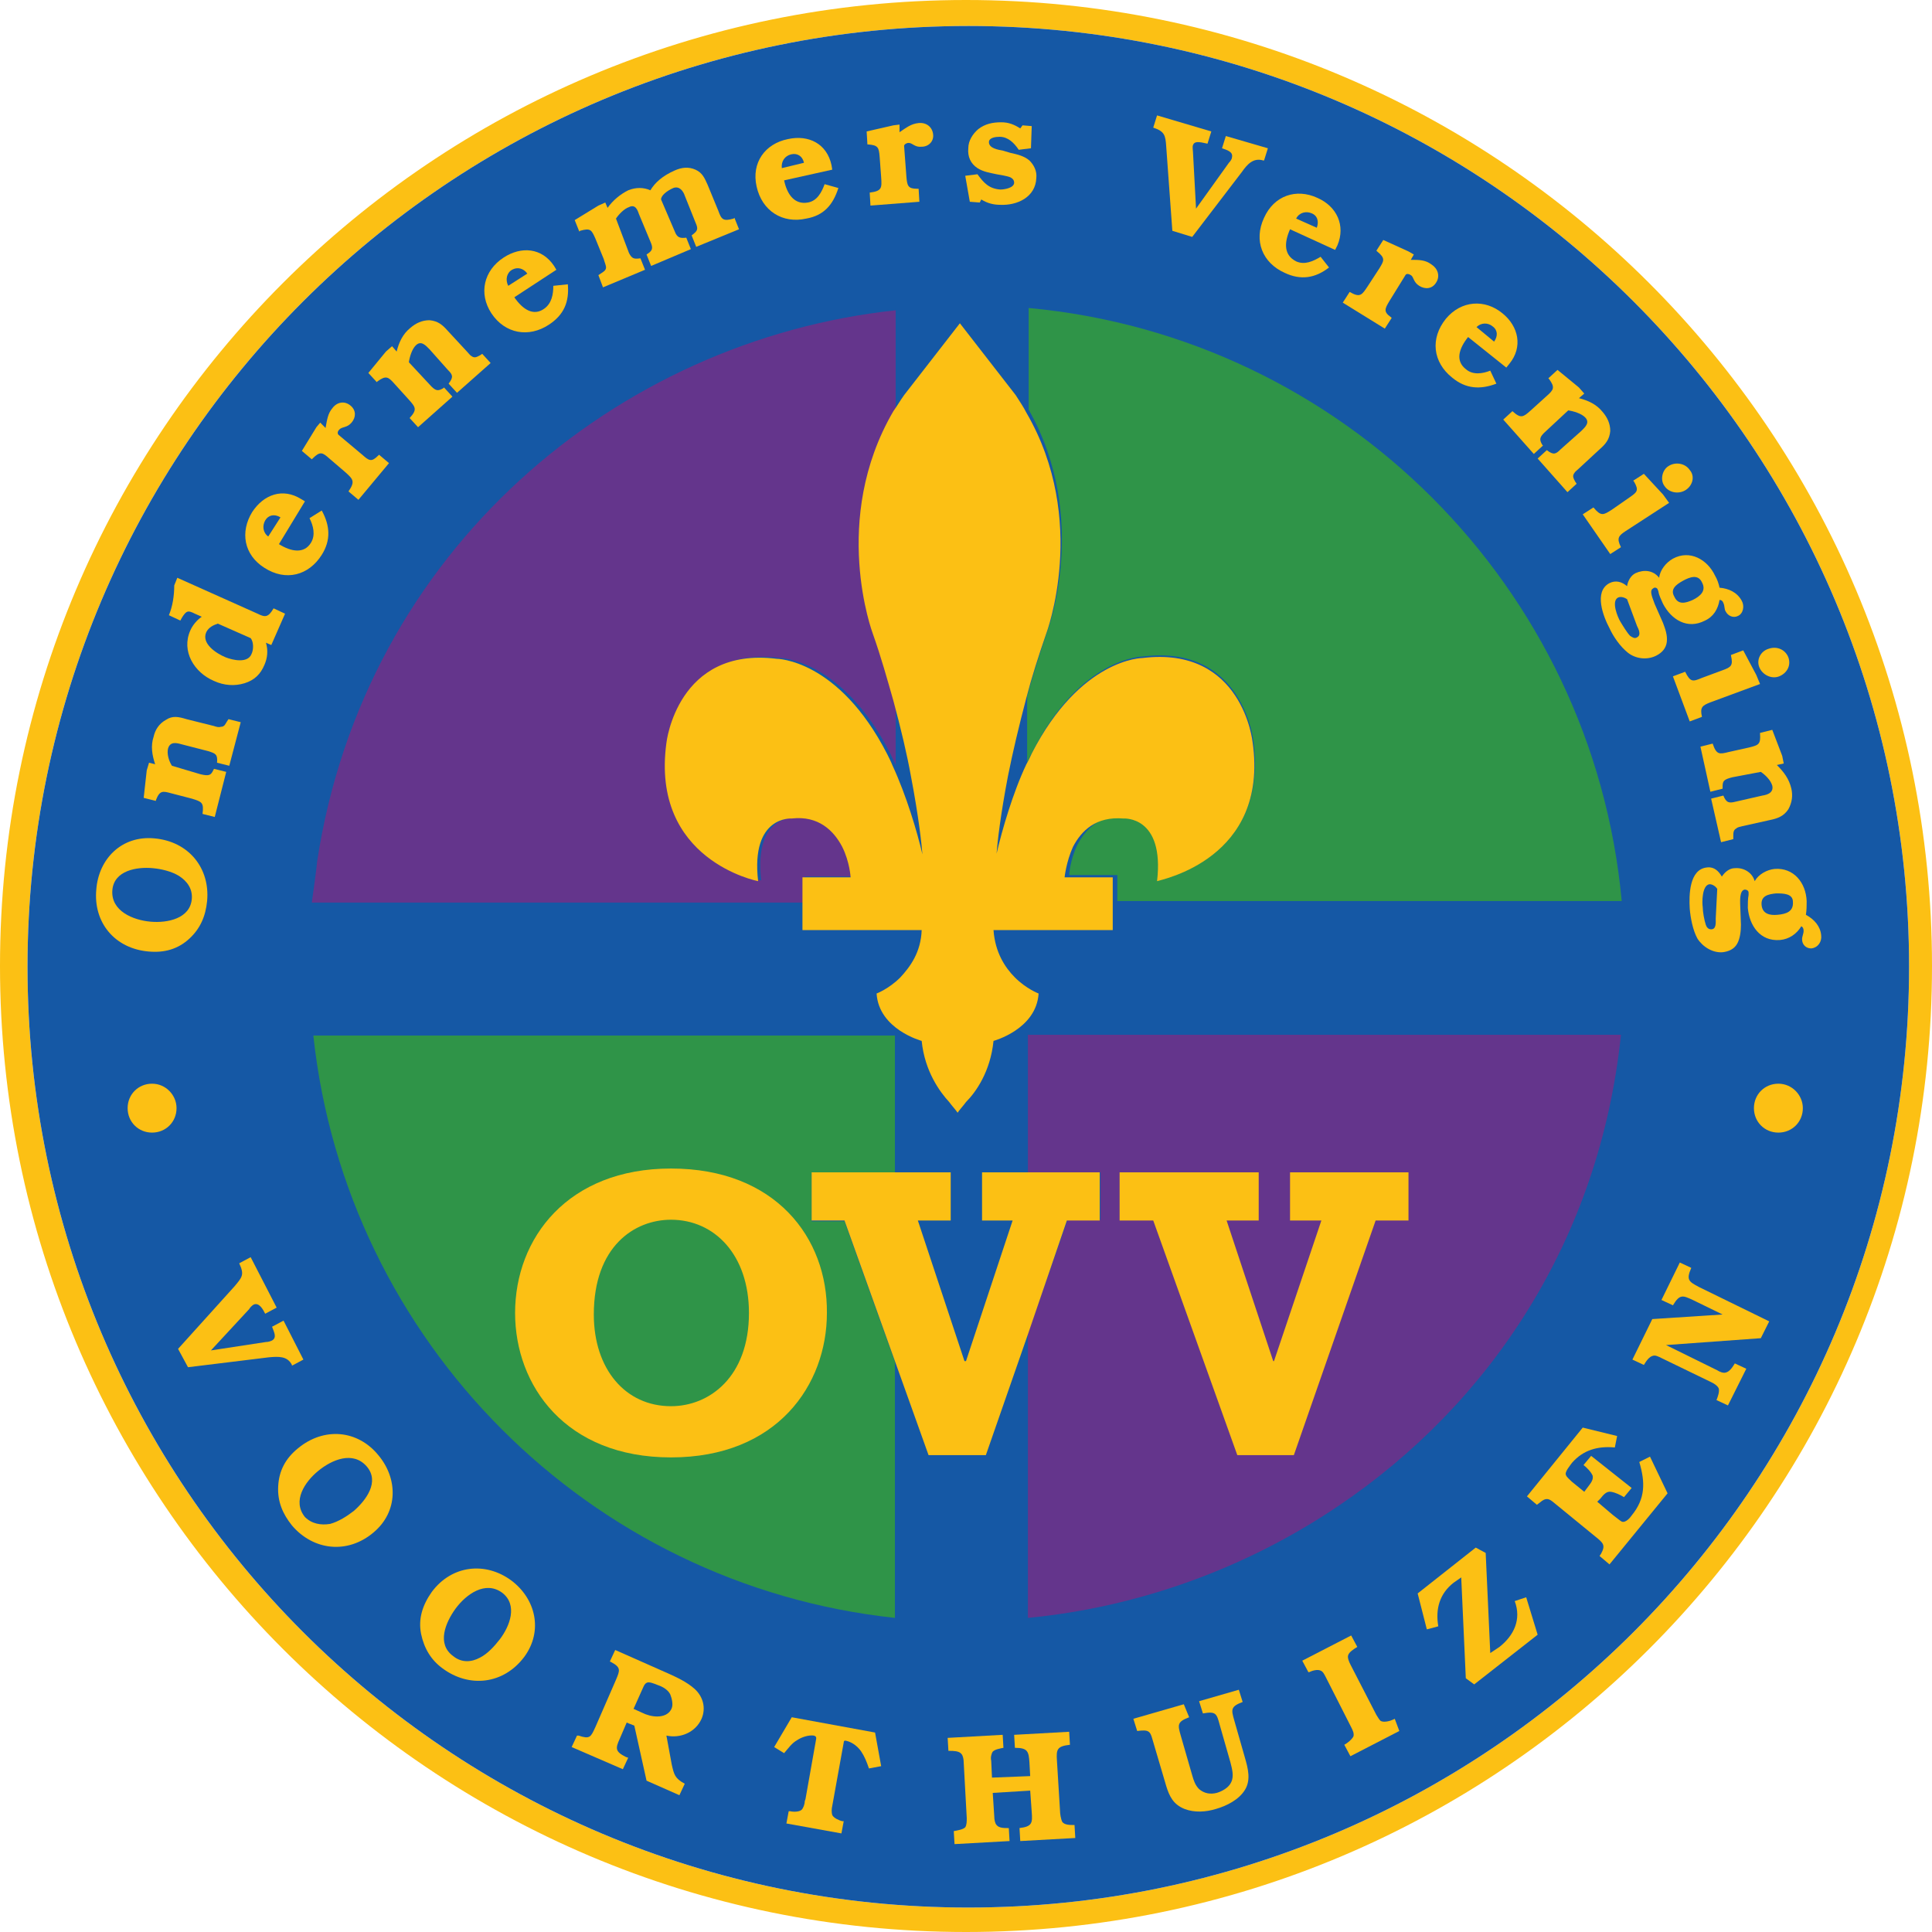
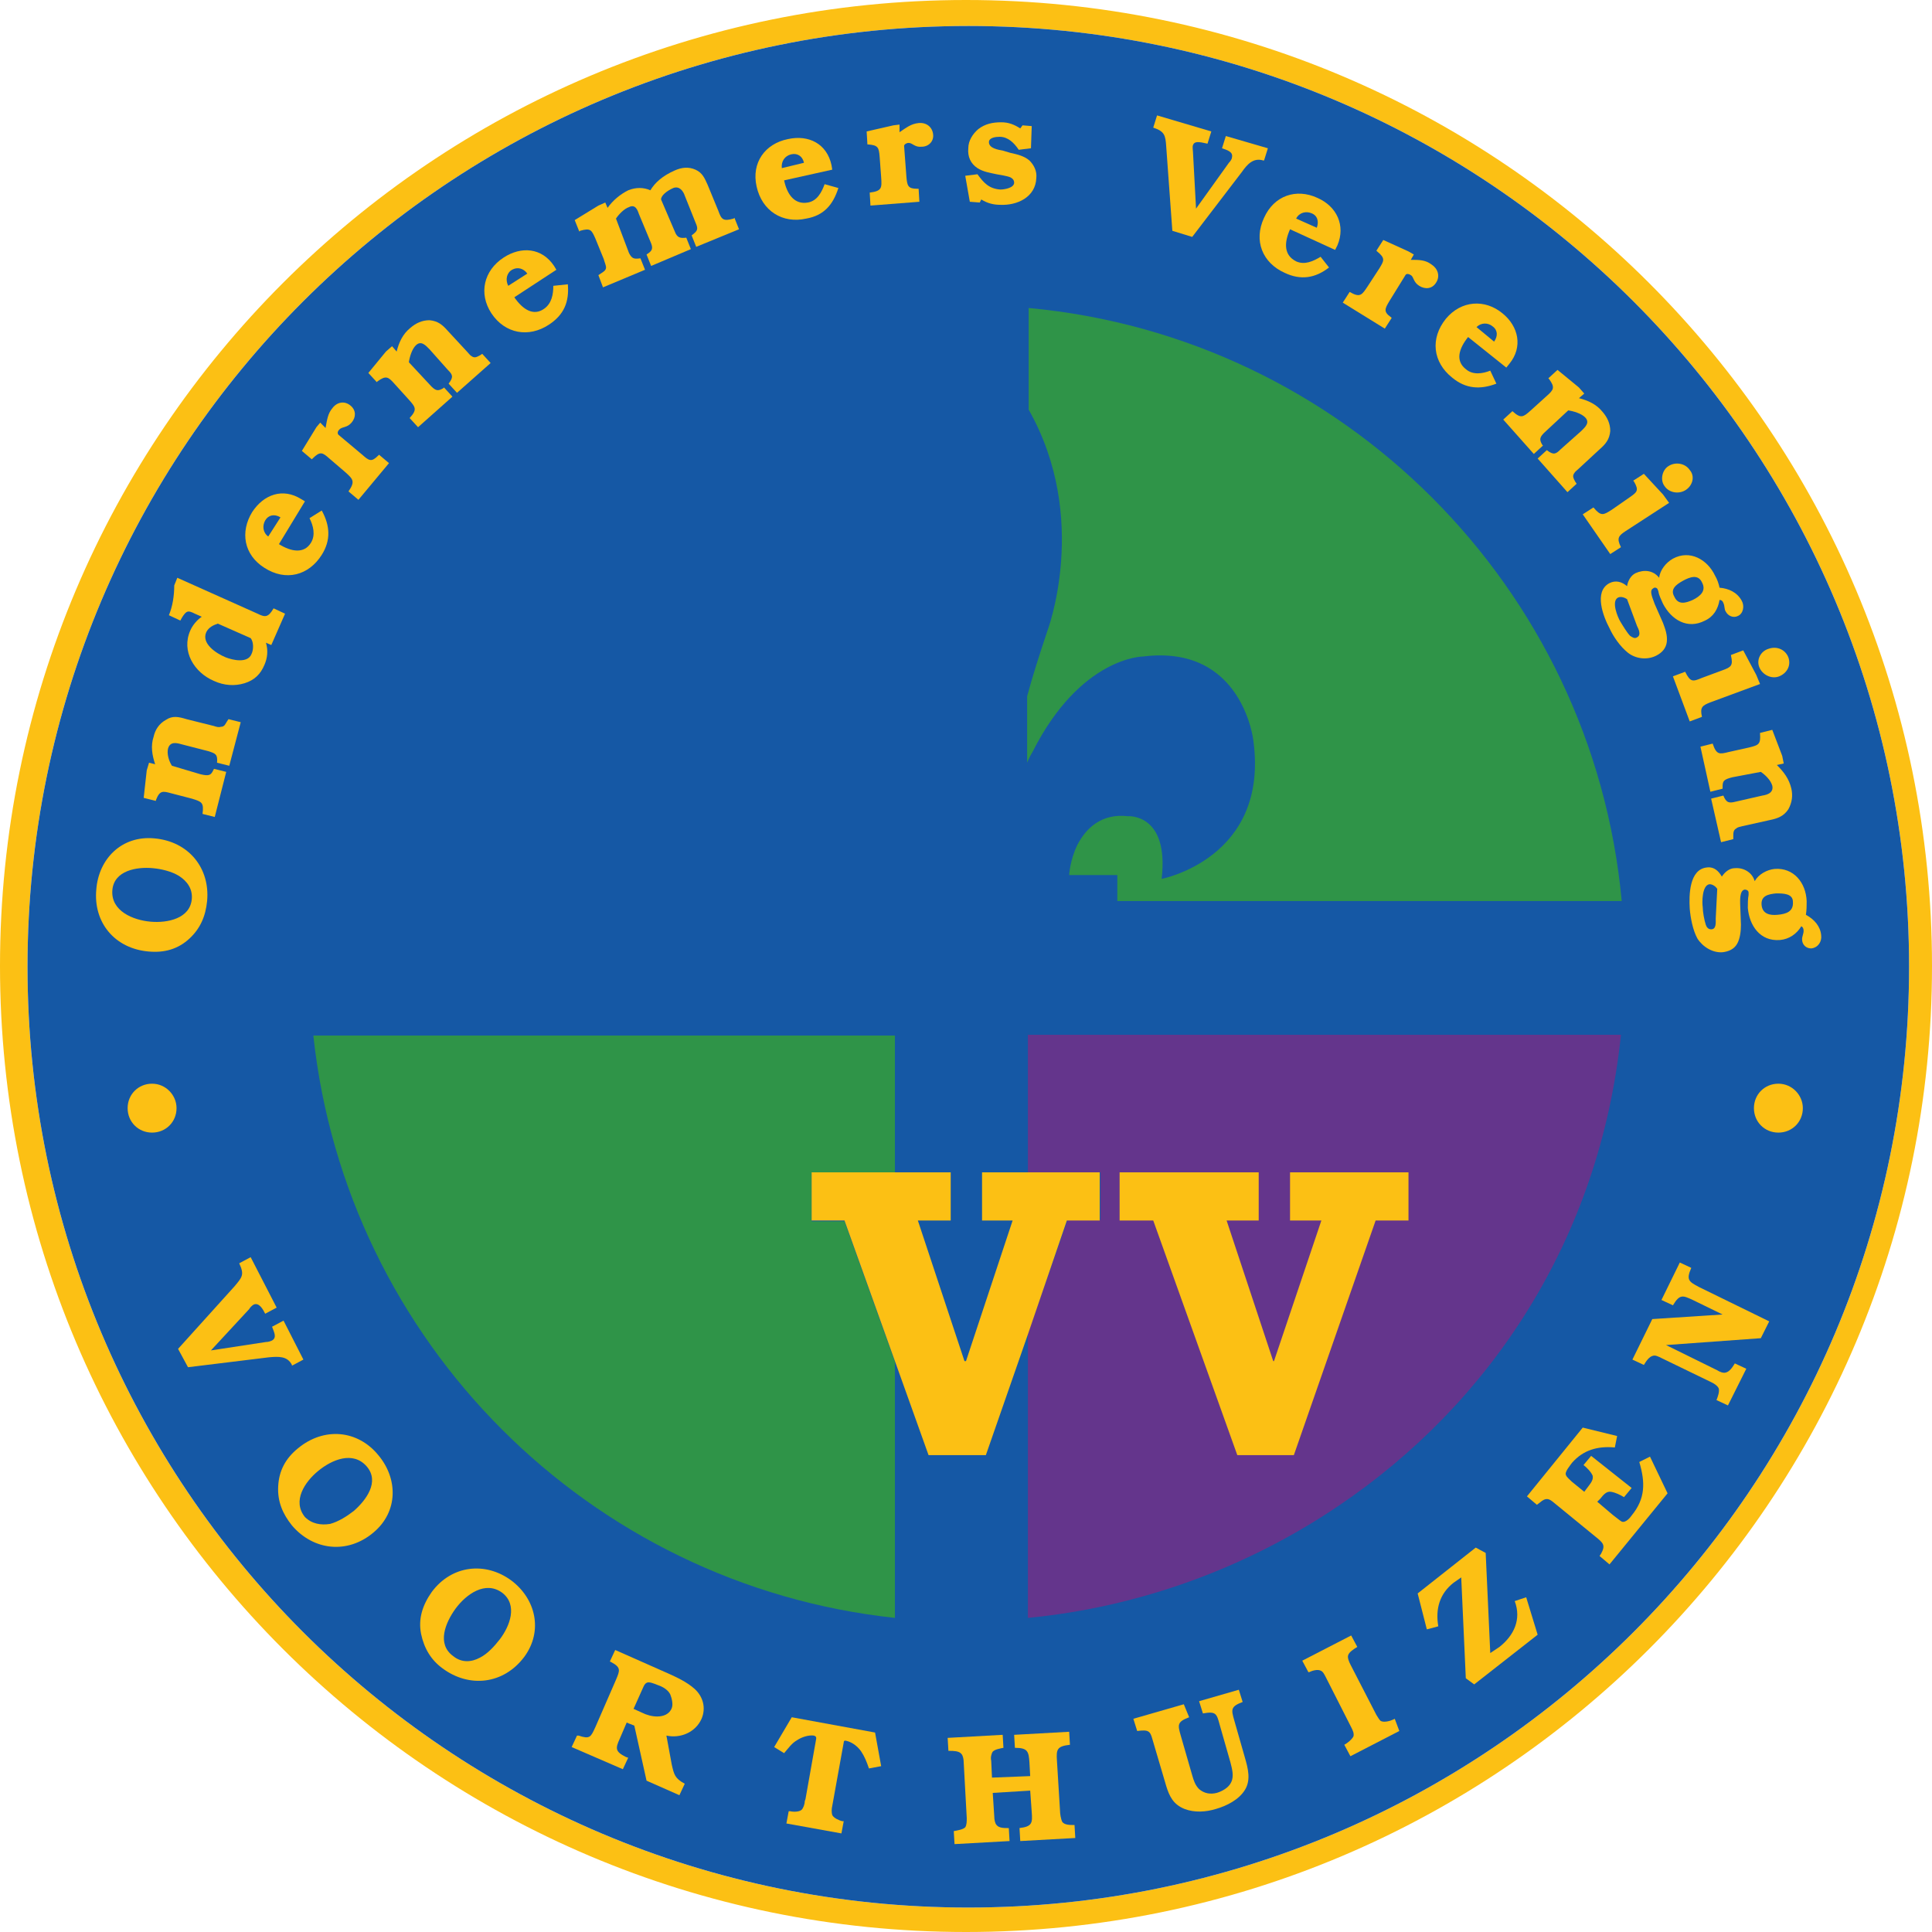
<svg xmlns="http://www.w3.org/2000/svg" xmlns:ns1="http://sodipodi.sourceforge.net/DTD/sodipodi-0.dtd" xmlns:ns2="http://www.inkscape.org/namespaces/inkscape" version="1.1" id="Laag_2" x="0px" y="0px" viewBox="0 0 252.8 252.8" xml:space="preserve" ns1:docname="0173logo.svg" width="252.8" height="252.8" ns2:version="1.3 (0e150ed6c4, 2023-07-21)">
  <defs id="defs44" />
  <ns1:namedview id="namedview44" pagecolor="#ffffff" bordercolor="#666666" borderopacity="1.0" ns2:showpageshadow="2" ns2:pageopacity="0.0" ns2:pagecheckerboard="0" ns2:deskcolor="#d1d1d1" ns2:clip-to-page="false" ns2:zoom="2.8677249" ns2:cx="126.75554" ns2:cy="124.66328" ns2:window-width="1920" ns2:window-height="1009" ns2:window-x="-8" ns2:window-y="-8" ns2:window-maximized="1" ns2:current-layer="Laag_2" />
  <style type="text/css" id="style1">
	.st0{fill:#FCC014;}
	.st1{fill:#1558A5;}
	.st2{fill:none;}
	.st3{fill:#64358C;}
	.st4{fill:#663488;}
	.st5{fill:#2F9448;}
</style>
  <path class="st0" d="M 126.4,0 C 56.6,0 0,56.6 0,126.4 c 0,69.8 56.6,126.4 126.4,126.4 69.8,0 126.4,-56.6 126.4,-126.4 C 252.8,56.6 196.2,0 126.4,0 Z m 0.3,249.6 C 58.7,249.6 3.6,194.5 3.6,126.5 3.6,58.5 58.7,3.4 126.7,3.4 c 68,0 123.1,55.1 123.1,123.1 0,68 -55.1,123.1 -123.1,123.1 z" id="path1" />
  <path class="st1" d="M 126.7,3.4 C 58.7,3.4 3.6,58.5 3.6,126.5 c 0,68 55.1,123.1 123.1,123.1 68,0 123.1,-55.1 123.1,-123.1 0,-68 -55.1,-123.1 -123.1,-123.1 z" id="path2" />
  <g id="g23" transform="translate(-15.1,-17)">
    <path class="st0" d="m 39.9,139.8 c -1.5,1.4 -3.3,1.9 -5.4,1.7 -4.4,-0.4 -7.2,-3.8 -6.8,-8.1 0.3,-4 3.3,-7.1 7.6,-6.7 4.5,0.4 7.3,3.9 6.9,8.2 -0.2,2 -0.9,3.6 -2.3,4.9 z m -1.4,-8.2 c -1,-0.6 -2.3,-0.9 -3.4,-1 -2.1,-0.2 -5.1,0.3 -5.3,2.9 -0.2,2.7 2.7,3.9 5,4.1 2.2,0.2 5.2,-0.4 5.4,-3 0.1,-1.3 -0.6,-2.3 -1.7,-3 z" id="path3" />
    <path class="st0" d="m 41.3,118.3 c 1.2,0.3 1.4,0.1 1.7,-0.5 l 0.1,-0.2 1.6,0.4 -1.5,5.9 -1.6,-0.4 c 0.2,-1.5 -0.1,-1.6 -1.4,-2 l -2.7,-0.7 c -1.1,-0.3 -1.5,-0.4 -2,0.9 v 0.1 l -1.6,-0.4 0.4,-3.6 0.3,-1 0.8,0.2 c -0.4,-1.2 -0.6,-2.4 -0.2,-3.6 0.2,-0.9 0.7,-1.7 1.6,-2.2 0.9,-0.6 1.7,-0.4 2.7,-0.1 l 3.6,0.9 c 0.3,0.1 0.6,0.2 0.9,0.1 0.5,0 0.6,-0.4 0.8,-0.7 l 0.2,-0.3 1.6,0.4 -1.5,5.7 -1.6,-0.4 c 0.1,-1.1 -0.2,-1.2 -1.1,-1.5 l -3.5,-0.9 c -0.7,-0.2 -1.5,-0.4 -1.8,0.5 -0.2,0.7 0.1,1.7 0.5,2.3 z" id="path4" />
    <path class="st0" d="m 48.8,97.3 c 1,0.5 1.4,0.5 2.1,-0.7 l 1.5,0.7 -1.8,4.1 -0.7,-0.3 c 0.3,1 0.2,2 -0.2,2.9 -0.5,1.2 -1.3,2 -2.6,2.4 -1.3,0.4 -2.7,0.3 -4,-0.3 -2.6,-1.1 -4.3,-3.9 -3.1,-6.6 0.3,-0.7 0.9,-1.4 1.5,-1.8 l -0.9,-0.4 c -0.4,-0.2 -0.8,-0.4 -1.1,-0.2 -0.3,0.2 -0.6,0.7 -0.8,1.1 l -1.5,-0.7 c 0.5,-1.2 0.7,-2.6 0.7,-3.9 l 0.4,-1 z m -5.2,1.3 c -0.6,0.2 -1.2,0.5 -1.5,1.1 -0.7,1.5 1.3,2.8 2.5,3.3 1,0.4 2.9,0.8 3.4,-0.4 0.3,-0.6 0.3,-1.6 -0.1,-2.1 z" id="path5" />
    <path class="st0" d="m 51.6,88.2 c 1.6,1 3.3,1.3 4.2,-0.2 0.6,-1 0.3,-2.2 -0.2,-3.2 l 1.6,-1 c 1.1,2 1.2,3.9 0,5.8 -1.7,2.7 -4.7,3.5 -7.5,1.7 -2.7,-1.7 -3.2,-4.7 -1.6,-7.3 1.5,-2.3 4,-3.2 6.4,-1.7 l 0.5,0.3 z m 0.2,-3.5 c -0.8,-0.5 -1.6,-0.3 -2,0.4 -0.4,0.7 -0.3,1.6 0.4,2.1 z" id="path6" />
    <path class="st0" d="m 57.7,73 c 0.2,-1.1 0.3,-1.9 0.9,-2.6 0.6,-0.8 1.6,-1 2.4,-0.3 0.7,0.6 0.7,1.5 0.1,2.2 -0.6,0.7 -1.2,0.5 -1.6,0.9 -0.2,0.2 -0.3,0.5 -0.1,0.7 l 3.1,2.6 c 0.9,0.8 1.2,1 2.1,0.1 l 0.1,-0.1 1.3,1.1 -4,4.8 -1.3,-1.1 C 61.6,80 61.3,79.7 60.3,78.8 L 58.2,77 C 57.3,76.2 57,76 56,77 L 55.9,77.1 54.6,76 56.5,72.9 57,72.3 Z" id="path7" />
    <path class="st0" d="m 71.3,67.3 c 0.8,0.9 1.1,0.9 1.8,0.5 l 0.1,-0.1 1.1,1.2 -4.5,4 -1.1,-1.2 c 1,-1.1 0.8,-1.4 -0.1,-2.4 L 66.7,67.2 C 65.9,66.3 65.6,66.1 64.5,66.9 L 64.4,67 63.3,65.8 65.6,63 66.4,62.3 67,63 c 0.3,-1.2 0.8,-2.3 1.8,-3.1 0.7,-0.6 1.5,-1 2.5,-1 1.1,0.1 1.7,0.6 2.4,1.4 l 2.5,2.7 c 0.2,0.2 0.4,0.5 0.6,0.6 0.4,0.3 0.7,0.1 1.1,-0.1 l 0.3,-0.2 1.1,1.2 -4.4,3.9 -1.1,-1.2 c 0.7,-0.9 0.5,-1.2 -0.1,-1.8 l -2.4,-2.7 c -0.5,-0.5 -1.1,-1.2 -1.8,-0.5 -0.5,0.5 -0.8,1.5 -0.9,2.2 z" id="path8" />
    <path class="st0" d="m 82.4,55.9 c 1.1,1.6 2.5,2.5 3.9,1.5 1,-0.7 1.2,-1.9 1.2,-3 l 1.9,-0.2 c 0.2,2.3 -0.5,4 -2.5,5.3 -2.6,1.7 -5.7,1.2 -7.5,-1.5 -1.7,-2.6 -1,-5.6 1.6,-7.3 2.3,-1.5 5,-1.3 6.6,1.1 l 0.3,0.5 z m 1.7,-3.1 c -0.5,-0.7 -1.3,-0.9 -2,-0.5 -0.7,0.4 -0.9,1.3 -0.5,2.1 z" id="path9" />
    <path class="st0" d="m 97.4,50.1 c 0.4,0.8 0.7,0.8 1.5,0.7 l 0.6,1.5 -5.5,2.3 -0.6,-1.6 0.3,-0.2 c 0.3,-0.2 0.7,-0.4 0.7,-0.8 0,-0.3 -0.2,-0.7 -0.3,-1.1 L 93,48.2 c -0.5,-1.1 -0.6,-1.4 -2,-1 l -0.1,0.1 -0.6,-1.5 3.1,-1.9 0.9,-0.4 0.3,0.7 c 0.7,-1 1.7,-1.8 2.7,-2.3 1,-0.4 2,-0.4 2.9,0 0.6,-1 1.6,-1.9 3.2,-2.6 0.9,-0.4 1.8,-0.5 2.7,-0.1 0.9,0.4 1.2,1.1 1.6,2 l 1.4,3.4 c 0.4,1.1 0.6,1.4 2,1 l 0.1,-0.1 0.6,1.5 -5.6,2.3 -0.6,-1.5 c 0.8,-0.6 0.9,-0.8 0.5,-1.7 l -1.4,-3.5 c -0.2,-0.6 -0.7,-1.3 -1.5,-1 -0.9,0.4 -1.6,1 -1.6,1.5 l 1.8,4.2 c 0.3,0.8 0.7,0.9 1.5,0.8 l 0.6,1.5 -5.2,2.2 -0.6,-1.5 c 0.8,-0.5 0.9,-0.8 0.5,-1.7 L 98.7,45 c -0.2,-0.6 -0.5,-1.3 -1.3,-0.9 -0.6,0.2 -1.3,0.9 -1.7,1.5 z" id="path10" />
    <path class="st0" d="m 117.7,40.6 c 0.4,1.9 1.4,3.2 3.1,2.9 1.2,-0.2 1.8,-1.3 2.2,-2.4 l 1.8,0.5 c -0.7,2.2 -1.9,3.6 -4.2,4 -3.1,0.7 -5.8,-1 -6.5,-4.2 -0.7,-3.1 1.1,-5.6 4.1,-6.2 2.7,-0.6 5.1,0.6 5.7,3.4 l 0.1,0.6 z m 2.6,-2.3 c -0.2,-0.9 -0.9,-1.3 -1.7,-1.1 -0.8,0.2 -1.3,0.9 -1.2,1.8 z" id="path11" />
    <path class="st0" d="m 132.8,34.3 c 0.9,-0.6 1.5,-1.1 2.5,-1.2 1,-0.1 1.8,0.5 1.9,1.5 0.1,0.9 -0.6,1.6 -1.5,1.6 -0.9,0.1 -1.2,-0.5 -1.7,-0.5 -0.3,0 -0.6,0.2 -0.6,0.4 l 0.3,4 c 0.1,1.2 0.2,1.6 1.4,1.6 h 0.2 l 0.1,1.7 -6.4,0.5 -0.1,-1.7 c 1.6,-0.2 1.6,-0.6 1.5,-2 l -0.2,-2.7 C 130.1,36.3 130,36 128.7,35.9 h -0.1 l -0.1,-1.7 3.5,-0.8 0.8,-0.1 z" id="path12" />
    <path class="st0" d="m 150,36.4 -1.6,0.2 c -0.6,-0.9 -1.4,-1.7 -2.5,-1.7 -0.5,0 -1.4,0.1 -1.4,0.7 0,0.8 1.2,1 1.8,1.1 l 1,0.3 c 0.9,0.2 1.8,0.4 2.5,1 0.6,0.6 1,1.4 0.9,2.3 -0.1,2.5 -2.5,3.6 -4.7,3.5 -0.9,0 -1.7,-0.2 -2.5,-0.7 l -0.2,0.4 -1.3,-0.1 -0.6,-3.4 1.6,-0.2 c 0.8,1.1 1.5,1.9 3,2 0.5,0 1.8,-0.2 1.8,-0.9 0,-0.4 -0.3,-0.6 -0.5,-0.7 -0.5,-0.2 -1.3,-0.3 -1.8,-0.4 -0.9,-0.2 -1.7,-0.3 -2.5,-0.8 -0.9,-0.6 -1.3,-1.5 -1.2,-2.6 0,-1 0.6,-1.9 1.3,-2.5 0.9,-0.7 1.9,-0.9 3,-0.9 1,0 1.7,0.3 2.5,0.8 l 0.3,-0.4 1.2,0.1 z" id="path13" />
    <path class="st0" d="m 175.9,38.3 c 0.2,-0.2 0.4,-0.5 0.4,-0.7 0.2,-0.8 -0.8,-1 -1.3,-1.2 l 0.5,-1.6 5.5,1.6 -0.5,1.6 h -0.1 c -1.3,-0.4 -2.1,0.5 -2.8,1.5 l -6.5,8.5 -2.6,-0.8 -0.8,-11 c -0.1,-1.5 -0.2,-2 -1.7,-2.5 l 0.5,-1.6 7.1,2.1 -0.5,1.6 c -0.6,-0.1 -1.7,-0.5 -1.9,0.2 -0.1,0.2 0,0.7 0,0.9 l 0.4,7.4 z" id="path14" />
    <path class="st0" d="m 183.9,47 c -0.8,1.8 -0.8,3.4 0.8,4.2 1.1,0.5 2.2,0 3.2,-0.6 L 189,52 c -1.8,1.4 -3.7,1.7 -5.8,0.7 -2.9,-1.3 -4.1,-4.2 -2.7,-7.2 1.3,-2.9 4.2,-3.9 7,-2.6 2.5,1.1 3.7,3.6 2.6,6.2 l -0.3,0.6 z m 3.5,-0.2 c 0.3,-0.8 0.1,-1.6 -0.7,-1.9 -0.7,-0.3 -1.6,-0.1 -2,0.7 z" id="path15" />
    <path class="st0" d="m 199.7,51 c 1.1,0 1.9,0 2.7,0.6 0.8,0.5 1.2,1.5 0.6,2.4 -0.5,0.8 -1.4,0.9 -2.2,0.4 -0.8,-0.5 -0.7,-1.2 -1.1,-1.4 -0.3,-0.2 -0.6,-0.2 -0.7,0 l -2.1,3.4 c -0.6,1 -0.8,1.4 0.2,2.1 l 0.1,0.1 -0.9,1.4 -5.5,-3.4 0.9,-1.4 c 1.4,0.8 1.6,0.4 2.4,-0.8 l 1.5,-2.3 c 0.6,-1 0.8,-1.3 -0.3,-2.2 l -0.1,-0.1 0.9,-1.4 3.3,1.5 0.7,0.4 z" id="path16" />
    <path class="st0" d="m 207.2,61.1 c -1.2,1.5 -1.7,3.1 -0.3,4.2 0.9,0.8 2.2,0.6 3.2,0.2 l 0.8,1.7 c -2.1,0.8 -4,0.7 -5.8,-0.8 -2.5,-2 -2.9,-5.1 -0.8,-7.7 2,-2.4 5.1,-2.6 7.4,-0.7 2.1,1.7 2.7,4.4 0.9,6.6 l -0.4,0.5 z m 3.4,0.6 c 0.5,-0.7 0.5,-1.5 -0.2,-2 -0.6,-0.5 -1.5,-0.5 -2.1,0.1 z" id="path17" />
    <path class="st0" d="m 217.4,73.4 c -0.9,0.8 -0.9,1.1 -0.5,1.8 l 0.1,0.1 -1.2,1.1 -4,-4.5 1.2,-1.1 c 1.1,1 1.4,0.8 2.4,-0.1 l 2.1,-1.9 c 0.9,-0.8 1.1,-1.1 0.3,-2.2 l -0.1,-0.1 1.2,-1.1 2.8,2.3 0.7,0.8 -0.7,0.6 c 1.2,0.3 2.3,0.8 3.1,1.8 0.6,0.7 1,1.5 1,2.5 -0.1,1.1 -0.6,1.7 -1.4,2.4 l -2.7,2.5 c -0.2,0.2 -0.5,0.4 -0.6,0.6 -0.3,0.4 -0.1,0.7 0.1,1.1 l 0.2,0.3 -1.2,1.1 -3.9,-4.4 1.2,-1.1 c 0.9,0.7 1.2,0.5 1.8,-0.1 l 2.7,-2.4 c 0.5,-0.5 1.2,-1.1 0.5,-1.8 -0.5,-0.5 -1.5,-0.8 -2.2,-0.9 z" id="path18" />
    <path class="st0" d="m 227.8,86.5 c -0.9,0.6 -1.2,0.9 -0.6,2.1 l -1.4,0.9 -3.6,-5.2 1.4,-0.9 c 1,1.2 1.3,1 2.4,0.3 l 2.3,-1.6 c 1,-0.7 1.3,-0.9 0.6,-2.1 l -0.1,-0.1 1.4,-0.9 2.5,2.7 0.8,1.1 z m 7.9,-5.4 c -0.9,0.6 -2.2,0.4 -2.8,-0.5 -0.6,-0.8 -0.3,-2.1 0.5,-2.6 0.9,-0.6 2.2,-0.4 2.8,0.5 0.7,0.8 0.4,2 -0.5,2.6 z" id="path19" />
    <path class="st0" d="m 232.7,98.5 c 0.3,0.8 0.6,1.6 0.5,2.5 -0.1,0.8 -0.6,1.4 -1.4,1.8 -1.2,0.6 -2.7,0.4 -3.7,-0.4 -1,-0.8 -1.9,-2.1 -2.4,-3.2 -0.8,-1.5 -2.1,-4.8 0,-5.9 0.8,-0.4 1.6,-0.2 2.3,0.4 0.1,-0.7 0.5,-1.4 1.1,-1.7 1.1,-0.5 2.3,-0.4 3.1,0.6 0.1,-1 0.9,-2 1.8,-2.5 2.2,-1.2 4.5,0.1 5.5,2.2 0.3,0.5 0.5,1.1 0.6,1.6 1.2,0.1 2.3,0.6 2.9,1.7 0.4,0.7 0.2,1.7 -0.5,2 -0.6,0.3 -1.3,0 -1.6,-0.6 -0.2,-0.3 -0.1,-0.7 -0.3,-1.1 -0.1,-0.3 -0.3,-0.4 -0.5,-0.4 -0.2,1.2 -0.8,2.2 -1.9,2.7 -2.3,1.2 -4.4,-0.1 -5.5,-2.2 -0.2,-0.5 -0.5,-1 -0.6,-1.6 0,-0.1 -0.1,-0.2 -0.1,-0.3 -0.1,-0.2 -0.4,-0.3 -0.6,-0.1 -0.6,0.3 0.1,1.6 0.2,2 z M 228,95.4 c -0.3,-0.2 -0.8,-0.4 -1.2,-0.2 -0.9,0.5 0,2.6 0.3,3.1 0.3,0.5 0.9,1.5 1.3,1.9 0.3,0.2 0.6,0.4 0.9,0.2 0.6,-0.3 0.2,-1.1 0,-1.5 z m 7.3,-2.4 c -0.9,0.5 -1.7,1.1 -1.1,2.1 0.5,1.1 1.5,0.8 2.4,0.4 1,-0.5 1.8,-1.2 1.2,-2.3 -0.5,-1.1 -1.6,-0.7 -2.5,-0.2 z" id="path20" />
    <path class="st0" d="m 238.9,108.9 c -1,0.4 -1.4,0.6 -1.1,1.9 l -1.6,0.6 -2.2,-5.9 1.6,-0.6 c 0.7,1.4 1,1.3 2.2,0.8 l 2.7,-1 c 1.1,-0.4 1.4,-0.6 1.1,-1.9 v -0.1 l 1.6,-0.6 1.7,3.2 0.5,1.2 z m 9,-3.4 c -1,0.4 -2.2,-0.2 -2.6,-1.2 -0.4,-1 0.2,-2.1 1.2,-2.4 1.1,-0.4 2.2,0.1 2.6,1.1 0.4,1.1 -0.2,2.1 -1.2,2.5 z" id="path21" />
    <path class="st0" d="m 241.8,118.7 c -1.2,0.3 -1.3,0.5 -1.3,1.3 v 0.2 l -1.6,0.4 -1.3,-5.9 1.6,-0.4 c 0.5,1.5 0.9,1.4 2.1,1.1 l 2.7,-0.6 c 1.2,-0.3 1.5,-0.4 1.4,-1.8 v -0.1 l 1.6,-0.4 1.3,3.4 0.2,1 -0.9,0.2 c 0.9,0.9 1.6,1.8 1.9,3.1 0.2,0.9 0.1,1.8 -0.4,2.7 -0.6,0.9 -1.4,1.2 -2.4,1.4 l -3.6,0.8 c -0.3,0.1 -0.6,0.1 -0.8,0.3 -0.4,0.2 -0.4,0.6 -0.4,1 v 0.4 l -1.6,0.4 -1.3,-5.7 1.6,-0.4 c 0.4,1 0.8,1 1.6,0.8 l 3.5,-0.8 c 0.7,-0.1 1.5,-0.4 1.3,-1.3 -0.2,-0.7 -0.9,-1.4 -1.5,-1.8 z" id="path22" />
    <path class="st0" d="m 242.9,138 c 0,0.8 -0.1,1.8 -0.5,2.5 -0.4,0.7 -1.1,1 -1.9,1.1 -1.3,0.1 -2.6,-0.7 -3.3,-1.8 -0.6,-1.1 -0.9,-2.7 -1,-3.9 -0.1,-1.7 -0.1,-5.2 2.3,-5.4 0.9,-0.1 1.5,0.5 1.9,1.2 0.4,-0.6 1,-1.1 1.7,-1.1 1.2,-0.1 2.3,0.6 2.6,1.7 0.5,-0.9 1.6,-1.5 2.6,-1.6 2.5,-0.2 4.1,1.8 4.2,4.2 0,0.6 0,1.2 -0.1,1.8 1.1,0.6 1.9,1.5 2,2.7 0.1,0.8 -0.4,1.6 -1.3,1.7 -0.7,0 -1.2,-0.5 -1.2,-1.2 0,-0.4 0.2,-0.7 0.2,-1.1 0,-0.3 -0.1,-0.5 -0.3,-0.6 -0.6,1 -1.6,1.7 -2.8,1.8 -2.6,0.2 -4,-1.9 -4.2,-4.2 0,-0.5 0,-1.2 0.1,-1.7 0,-0.1 0,-0.2 0,-0.3 0,-0.3 -0.3,-0.4 -0.5,-0.4 -0.7,0.1 -0.6,1.5 -0.6,1.9 z m -3.1,-4.7 c -0.2,-0.3 -0.6,-0.6 -1,-0.6 -1,0.1 -1,2.4 -0.9,3 0,0.6 0.2,1.7 0.4,2.3 0.1,0.3 0.3,0.6 0.7,0.6 0.7,0 0.6,-0.9 0.6,-1.4 z m 7.7,0.6 c -1,0.1 -2,0.3 -1.9,1.5 0.1,1.2 1.1,1.4 2.1,1.3 1.1,-0.1 2.1,-0.4 2,-1.7 0,-1.1 -1.3,-1.1 -2.2,-1.1 z" id="path23" />
  </g>
  <g id="g34" transform="translate(-15.1,-17)">
    <path class="st0" d="m 49.9,192.6 c 0.3,0 0.6,-0.1 0.8,-0.2 0.7,-0.4 0.2,-1.2 0,-1.8 l 1.5,-0.8 2.6,5.1 -1.5,0.8 v -0.1 c -0.6,-1.2 -1.8,-1.1 -3,-1 l -10.6,1.3 -1.3,-2.4 7.4,-8.2 c 1,-1.2 1.3,-1.5 0.6,-3 l 1.5,-0.8 3.4,6.6 -1.5,0.8 c -0.3,-0.6 -0.8,-1.5 -1.5,-1.2 -0.2,0.1 -0.5,0.4 -0.6,0.6 l -5,5.4 z" id="path24" />
    <path class="st0" d="m 51.5,211.5 c 0.1,-2.1 1,-3.7 2.6,-5 3.4,-2.8 7.8,-2.4 10.5,0.9 2.6,3.1 2.6,7.4 -0.6,10.1 -3.4,2.9 -7.9,2.4 -10.7,-0.9 -1.2,-1.5 -1.9,-3.1 -1.8,-5.1 z m 6.8,4.9 c 1.1,-0.3 2.2,-1 3.1,-1.7 1.6,-1.4 3.4,-3.8 1.7,-5.8 -1.8,-2.1 -4.6,-0.9 -6.4,0.6 -1.7,1.4 -3.4,3.9 -1.7,6 0.9,0.9 2.1,1.1 3.3,0.9 z" id="path25" />
    <path class="st0" d="m 70.2,230.8 c -0.4,-2 0.2,-3.8 1.4,-5.5 2.6,-3.5 7,-4 10.4,-1.5 3.2,2.4 4.2,6.6 1.7,10 -2.7,3.6 -7.2,4.1 -10.7,1.5 -1.5,-1.1 -2.4,-2.6 -2.8,-4.5 z m 7.7,3.1 c 1,-0.5 1.9,-1.5 2.6,-2.4 1.3,-1.7 2.4,-4.5 0.3,-6.1 -2.2,-1.6 -4.7,0.2 -6.1,2.1 -1.3,1.8 -2.5,4.6 -0.3,6.2 1.1,0.9 2.4,0.8 3.5,0.2 z" id="path26" />
    <path class="st0" d="m 103,247.9 c 0.3,1.3 0.4,1.8 1.7,2.5 l -0.7,1.5 -4.3,-1.9 -1.6,-7.2 -1,-0.4 -0.9,2.1 c -0.6,1.3 -0.6,1.7 0.8,2.4 l 0.3,0.1 -0.7,1.5 -6.7,-2.9 0.7,-1.5 h 0.2 c 1.5,0.5 1.6,0.2 2.2,-1.1 l 2.7,-6.2 c 0.5,-1.2 0.7,-1.6 -0.6,-2.3 l -0.2,-0.1 0.7,-1.5 7,3.1 c 1.1,0.5 2.4,1.1 3.4,2 1.1,1 1.5,2.5 0.9,3.9 -0.8,1.8 -2.8,2.6 -4.6,2.2 z m -3.9,-6.8 c 0.6,0.3 1.3,0.5 2,0.5 0.8,0 1.6,-0.3 1.9,-1.1 0.2,-0.5 0,-1.3 -0.2,-1.8 -0.3,-0.6 -1,-1 -1.6,-1.2 -0.5,-0.2 -1.2,-0.5 -1.5,-0.3 -0.2,0.1 -0.3,0.3 -0.4,0.5 l -1.3,2.9 z" id="path27" />
    <path class="st0" d="m 121.9,244.5 c 0,-0.2 0,-0.3 -0.3,-0.4 -0.7,-0.1 -1.6,0.2 -2.2,0.6 -0.7,0.4 -1.1,1 -1.7,1.7 l -1.3,-0.8 2.3,-3.9 10.9,2 0.8,4.4 -1.6,0.3 c -0.3,-0.9 -0.6,-1.6 -1,-2.2 -0.4,-0.6 -1.1,-1.2 -1.9,-1.4 -0.3,-0.1 -0.4,0 -0.4,0.2 l -1.5,8.3 c -0.1,0.4 -0.1,0.9 0,1.2 0.2,0.4 0.9,0.7 1.3,0.8 h 0.2 l -0.3,1.6 -7.2,-1.3 0.3,-1.6 h 0.2 c 0.4,0.1 1.2,0.1 1.5,-0.2 0.2,-0.2 0.4,-0.7 0.4,-1.1 l 0.1,-0.3 z" id="path28" />
    <path class="st0" d="m 149.9,249.4 -0.1,-1.8 c -0.1,-1.4 -0.2,-1.9 -1.9,-1.9 l -0.1,-1.7 7.2,-0.4 0.1,1.7 c -1.7,0.2 -1.8,0.6 -1.7,2.1 l 0.4,6.5 c 0,0.4 0.1,1.1 0.3,1.5 0.3,0.4 1,0.4 1.5,0.4 h 0.1 l 0.1,1.7 -7.2,0.4 -0.1,-1.7 c 1.7,-0.2 1.7,-0.7 1.6,-2.1 l -0.2,-2.8 -4.9,0.3 0.2,3.1 c 0,0.4 0.1,0.9 0.3,1.1 0.3,0.4 1,0.4 1.4,0.4 h 0.2 l 0.1,1.7 -7.2,0.4 -0.1,-1.7 c 0.5,-0.1 1.2,-0.2 1.5,-0.5 0.2,-0.3 0.2,-0.8 0.2,-1.2 l -0.4,-7.3 c 0,-0.4 -0.1,-0.9 -0.3,-1.1 -0.3,-0.4 -1.1,-0.4 -1.5,-0.4 h -0.2 l -0.1,-1.7 7.2,-0.4 0.1,1.7 c -0.5,0.1 -1.1,0.2 -1.4,0.5 -0.2,0.3 -0.3,0.8 -0.2,1.2 l 0.1,2.2 z" id="path29" />
    <path class="st0" d="m 170.7,241.7 c -1.6,0.6 -1.5,1 -1.1,2.4 l 1.5,5.2 c 0.2,0.7 0.4,1.3 0.9,1.8 0.7,0.6 1.5,0.7 2.3,0.5 0.7,-0.2 1.6,-0.7 1.9,-1.4 0.4,-0.8 0.1,-1.8 -0.1,-2.6 l -1.4,-4.9 c -0.4,-1.5 -0.5,-1.8 -2.2,-1.5 l -0.5,-1.6 5.2,-1.5 0.5,1.6 c -1.6,0.6 -1.5,1 -1.1,2.4 l 1.4,4.9 c 0.4,1.4 0.8,2.9 0,4.2 -0.8,1.3 -2.4,2.1 -3.8,2.5 -1.3,0.4 -2.8,0.5 -4.1,0 -1.5,-0.6 -2,-1.7 -2.4,-3 l -1.8,-6.1 c -0.3,-1.1 -0.5,-1.3 -2,-1.1 l -0.5,-1.6 6.6,-1.9 z" id="path30" />
    <path class="st0" d="m 198.2,243.5 -6.4,3.3 -0.8,-1.5 c 0.4,-0.2 1,-0.7 1.2,-1.1 0.1,-0.4 -0.1,-0.8 -0.3,-1.2 l -3.3,-6.5 c -0.2,-0.4 -0.4,-0.8 -0.7,-0.9 -0.4,-0.2 -1.1,0 -1.5,0.2 h -0.1 l -0.8,-1.5 6.4,-3.3 0.8,1.5 c -0.5,0.3 -1.1,0.7 -1.2,1.1 -0.1,0.3 0.1,0.8 0.3,1.2 l 3.4,6.6 c 0.2,0.3 0.4,0.7 0.6,0.8 0.4,0.2 1.2,0 1.6,-0.2 l 0.2,-0.1 z" id="path31" />
    <path class="st0" d="m 209.5,220.2 0.6,13.1 1.2,-0.8 c 1.9,-1.5 2.9,-3.6 2,-6 l 1.5,-0.5 1.5,4.9 -8.3,6.5 -1.1,-0.8 -0.6,-13.2 -1,0.7 c -1.8,1.4 -2.4,3.4 -2,5.7 l -1.5,0.4 -1.2,-4.7 7.6,-6 z" id="path32" />
    <path class="st0" d="m 228.6,211.7 -1,1.2 c -0.5,-0.3 -1.1,-0.6 -1.7,-0.7 -0.6,-0.1 -1,0.4 -1.4,0.9 l -0.4,0.4 2,1.7 c 0.4,0.3 1,0.8 1.2,0.9 0.5,0.2 1.1,-0.5 1.3,-0.8 1.8,-2.2 1.8,-4.3 1,-7 l 1.4,-0.7 2.3,4.8 -7.6,9.3 -1.3,-1.1 0.2,-0.3 c 0.6,-1.1 0.3,-1.4 -0.7,-2.2 l -5.5,-4.5 c -0.6,-0.5 -1,-0.7 -1.8,0 l -0.4,0.3 -1.3,-1.1 7.3,-9 4.5,1.1 -0.3,1.5 c -2.2,-0.2 -4.1,0.3 -5.6,2 -0.2,0.3 -1,1.2 -0.8,1.6 0.1,0.3 0.5,0.6 0.8,0.9 l 1.6,1.3 0.6,-0.8 c 0.3,-0.4 0.6,-0.8 0.5,-1.3 -0.2,-0.5 -0.8,-1.1 -1.2,-1.4 l 1,-1.2 z" id="path33" />
    <path class="st0" d="m 240.5,189 -3.9,-1.9 c -1.3,-0.6 -1.7,-0.8 -2.6,0.7 l -1.5,-0.7 2.4,-4.9 1.5,0.7 c -0.7,1.6 -0.3,1.8 1,2.5 l 9.2,4.5 -1.1,2.2 -12.4,0.9 6.7,3.3 c 0.3,0.2 0.8,0.4 1.1,0.3 0.5,-0.1 0.9,-0.7 1.2,-1.2 l 1.5,0.7 -2.4,4.8 -1.5,-0.7 c 0.2,-0.5 0.4,-1.1 0.3,-1.5 -0.1,-0.3 -0.5,-0.6 -0.9,-0.8 l -6.6,-3.2 c -0.4,-0.2 -0.8,-0.4 -1.1,-0.3 -0.5,0.1 -0.9,0.7 -1.2,1.2 l -1.5,-0.7 2.6,-5.3 z" id="path34" />
  </g>
  <path class="st2" d="m 87.8,159.6 c -4.8,0 -10.1,3.5 -10.1,12.4 0,7.1 4.1,12 10.1,12 5,0 10.2,-3.8 10.2,-12.2 0,-7.6 -4.5,-12.2 -10.2,-12.2 z" id="path35" />
  <path class="st3" d="m 134.5,135.4 v 18 h 9.5 v 6.2 h -4.3 l -5.2,14.9 v 37.2 c 14.5,-1.4 28.6,-6.5 40.7,-14.7 19.7,-13.3 34.1,-34.7 36.9,-61.6 z" id="path36" />
  <polygon class="st4" points="184.4,207.4 177,207.4 166,176.7 161.6,176.7 161.6,170.4 179.8,170.4 179.8,176.7 175.6,176.7 181.7,195.1 181.8,195.1 188,176.7 183.9,176.7 183.9,170.4 199.4,170.4 199.4,176.7 195.1,176.7 " id="polygon36" transform="translate(-15.1,-17)" />
  <path class="st5" d="m 106.2,159.7 v -6.2 h 10.9 v -18 H 41 c 4.3,40.1 36.1,71.9 76.1,76.2 v -33.5 l -6.6,-18.4 h -4.3 z" id="path37" />
  <polygon class="st0" points="143.6,176.7 147.6,176.7 141.5,195.1 141.3,195.1 135.2,176.7 139.5,176.7 139.5,170.4 132.2,170.4 121.3,170.4 121.3,176.7 125.6,176.7 132.2,195.1 136.6,207.4 144.1,207.4 149.6,191.6 154.7,176.7 159,176.7 159,170.4 149.6,170.4 143.6,170.4 " id="polygon37" transform="translate(-15.1,-17)" />
  <polygon class="st0" points="181.8,195.1 181.7,195.1 175.6,176.7 179.8,176.7 179.8,170.4 161.6,170.4 161.6,176.7 166,176.7 177,207.4 184.4,207.4 195.1,176.7 199.4,176.7 199.4,170.4 183.9,170.4 183.9,176.7 188,176.7 " id="polygon38" transform="translate(-15.1,-17)" />
  <path class="st0" d="m 235.9,145 c 0,1.8 -1.4,3.2 -3.2,3.2 -1.8,0 -3.2,-1.4 -3.2,-3.2 0,-1.8 1.4,-3.2 3.2,-3.2 1.8,0 3.2,1.5 3.2,3.2 z" id="path38" />
  <path class="st0" d="m 23.1,145 c 0,1.8 -1.4,3.2 -3.2,3.2 -1.8,0 -3.2,-1.4 -3.2,-3.2 0,-1.8 1.4,-3.2 3.2,-3.2 1.8,0 3.2,1.5 3.2,3.2 z" id="path39" />
  <path class="st5" d="m 137,82.7 c -1,3 -1.9,5.8 -2.6,8.4 v 8.7 c 0.2,-0.5 0.4,-0.9 0.7,-1.4 6.3,-12.5 14.5,-12.5 14.5,-12.5 13,-1.6 14.4,11 14.4,11 2.1,15.4 -12,18.1 -12,18.1 1,-8.6 -4.4,-8.2 -4.4,-8.2 -3.5,-0.4 -5.5,1.6 -6.6,3.7 -1,2 -1.1,4 -1.1,4 h 6.3 v 3.4 h 66 C 208.4,76.8 175.7,44.1 134.6,40.3 v 13.3 c 8.1,14.3 2.4,29.1 2.4,29.1 z" id="path40" />
-   <path class="st2" d="m 121,111.6 c -0.1,-1.4 -0.5,-5 -1.5,-10.2 -0.6,-2.9 -1.3,-6.2 -2.3,-9.9 v 8.6 c 1.6,3.8 3.1,8.5 3.8,11.5 z" id="path41" />
-   <path class="st3" d="m 111.7,114.7 c 0,0 -0.2,-2 -1.1,-4 -1.1,-2.1 -3,-4 -6.6,-3.7 0,0 -5.4,-0.4 -4.4,8.2 0,0 -14.2,-2.7 -12,-18.1 0,0 1.3,-12.6 14.4,-11 0,0 8.1,0 14.5,12.5 0.2,0.5 0.5,1 0.7,1.5 v -8.6 c -0.7,-2.7 -1.6,-5.7 -2.7,-8.8 0,0 -5.7,-14.9 2.7,-29.1 v -13 C 80.7,44.5 47.7,72 41.5,112.7 c 0,0.3 -0.6,4.8 -0.7,5.4 h 64.5 v -3.4 z" id="path42" />
-   <path class="st0" d="m 163.9,97.1 c 0,0 -1.3,-12.6 -14.4,-11 0,0 -8.1,0 -14.5,12.5 -0.2,0.4 -0.4,0.9 -0.7,1.4 -1.8,3.8 -3.2,8.7 -3.9,11.7 0.1,-1.4 0.5,-5 1.5,-10.2 0.6,-3 1.4,-6.4 2.4,-10.2 0.7,-2.7 1.6,-5.5 2.6,-8.4 0,0 5.6,-14.8 -2.6,-28.9 -0.4,-0.8 -0.9,-1.5 -1.4,-2.3 l -7.3,-9.4 v 0 0 0 0 0 0 l -7.3,9.4 c -0.5,0.7 -0.9,1.4 -1.4,2.1 -8.3,14.2 -2.7,29.1 -2.7,29.1 1.1,3.1 1.9,6 2.7,8.8 1,3.7 1.8,7.1 2.3,9.9 1,5.2 1.4,8.9 1.5,10.2 -0.7,-3 -2.1,-7.7 -3.9,-11.6 -0.2,-0.5 -0.5,-1.1 -0.7,-1.5 -6.4,-12.5 -14.5,-12.5 -14.5,-12.5 -13,-1.6 -14.4,11 -14.4,11 -2.1,15.4 12,18.1 12,18.1 -1,-8.6 4.4,-8.2 4.4,-8.2 3.5,-0.4 5.5,1.6 6.6,3.7 1,2 1.1,4 1.1,4 H 105 v 3.4 3.5 h 15.6 c -0.1,2.9 -1.5,4.8 -2.8,6.2 -1.5,1.5 -3.1,2.1 -3.1,2.1 0.3,4.7 5.9,6.2 5.9,6.2 0.4,4 2.4,6.7 3.6,8 0.2,0.3 1,1.2 1.1,1.4 v 0 0 0 c 0.1,-0.2 0.9,-1.1 1.1,-1.4 1.3,-1.3 3.2,-4 3.6,-8 0,0 5.6,-1.5 5.9,-6.2 0,0 -1.6,-0.6 -3.1,-2.1 -1.3,-1.3 -2.6,-3.3 -2.8,-6.2 h 15.6 v -3.5 -3.4 h -6.3 c 0,0 0.2,-2 1.1,-4 1.1,-2.1 3,-4 6.6,-3.7 0,0 5.4,-0.4 4.4,8.2 0.5,-0.2 14.7,-2.9 12.5,-18.2 z" id="path43" />
-   <path class="st0" d="m 87.8,152.9 c -13.5,0 -20.4,9.1 -20.4,18.9 0,9.5 6.6,18.9 20.4,18.9 13.9,0 20.4,-9.5 20.4,-18.9 0.1,-9.8 -6.7,-18.9 -20.4,-18.9 z m 0,31.1 c -6,0 -10.1,-4.9 -10.1,-12 0,-8.9 5.3,-12.4 10.1,-12.4 5.7,0 10.2,4.6 10.2,12.2 0,8.4 -5.2,12.2 -10.2,12.2 z" id="path44" />
</svg>